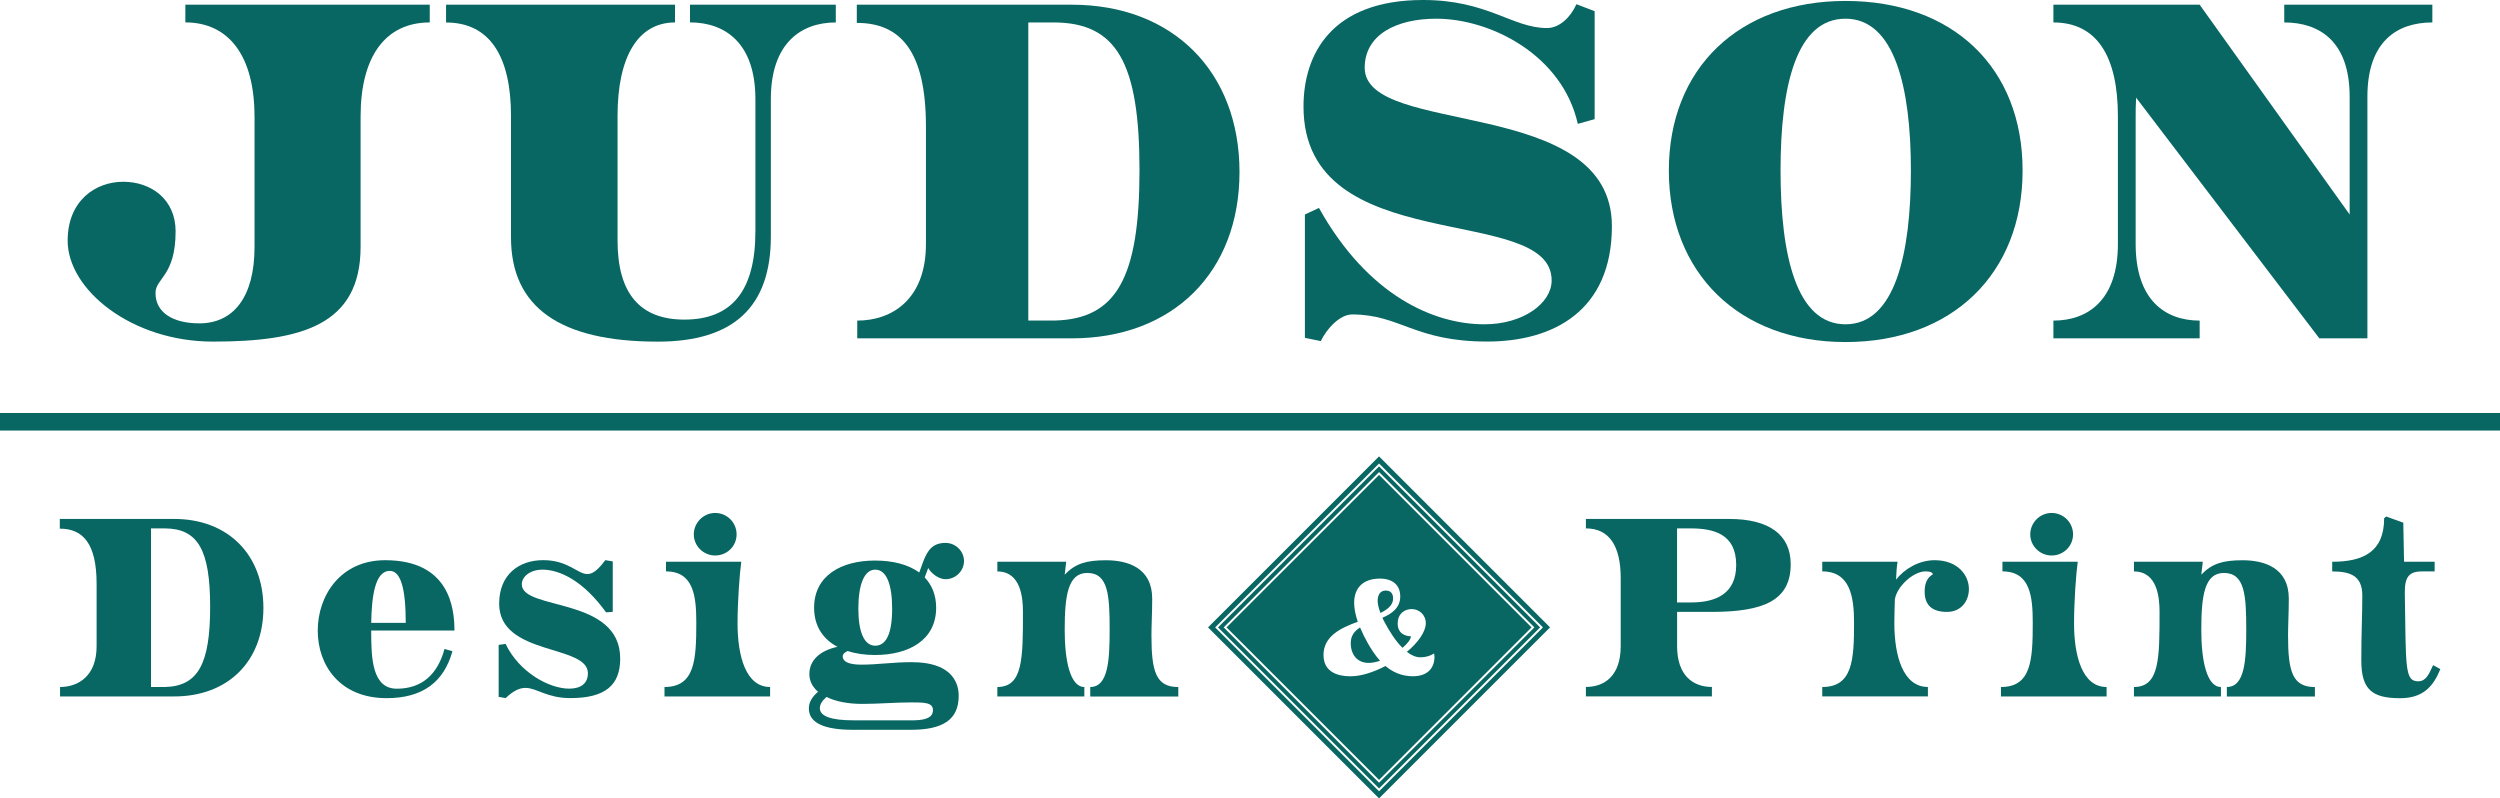
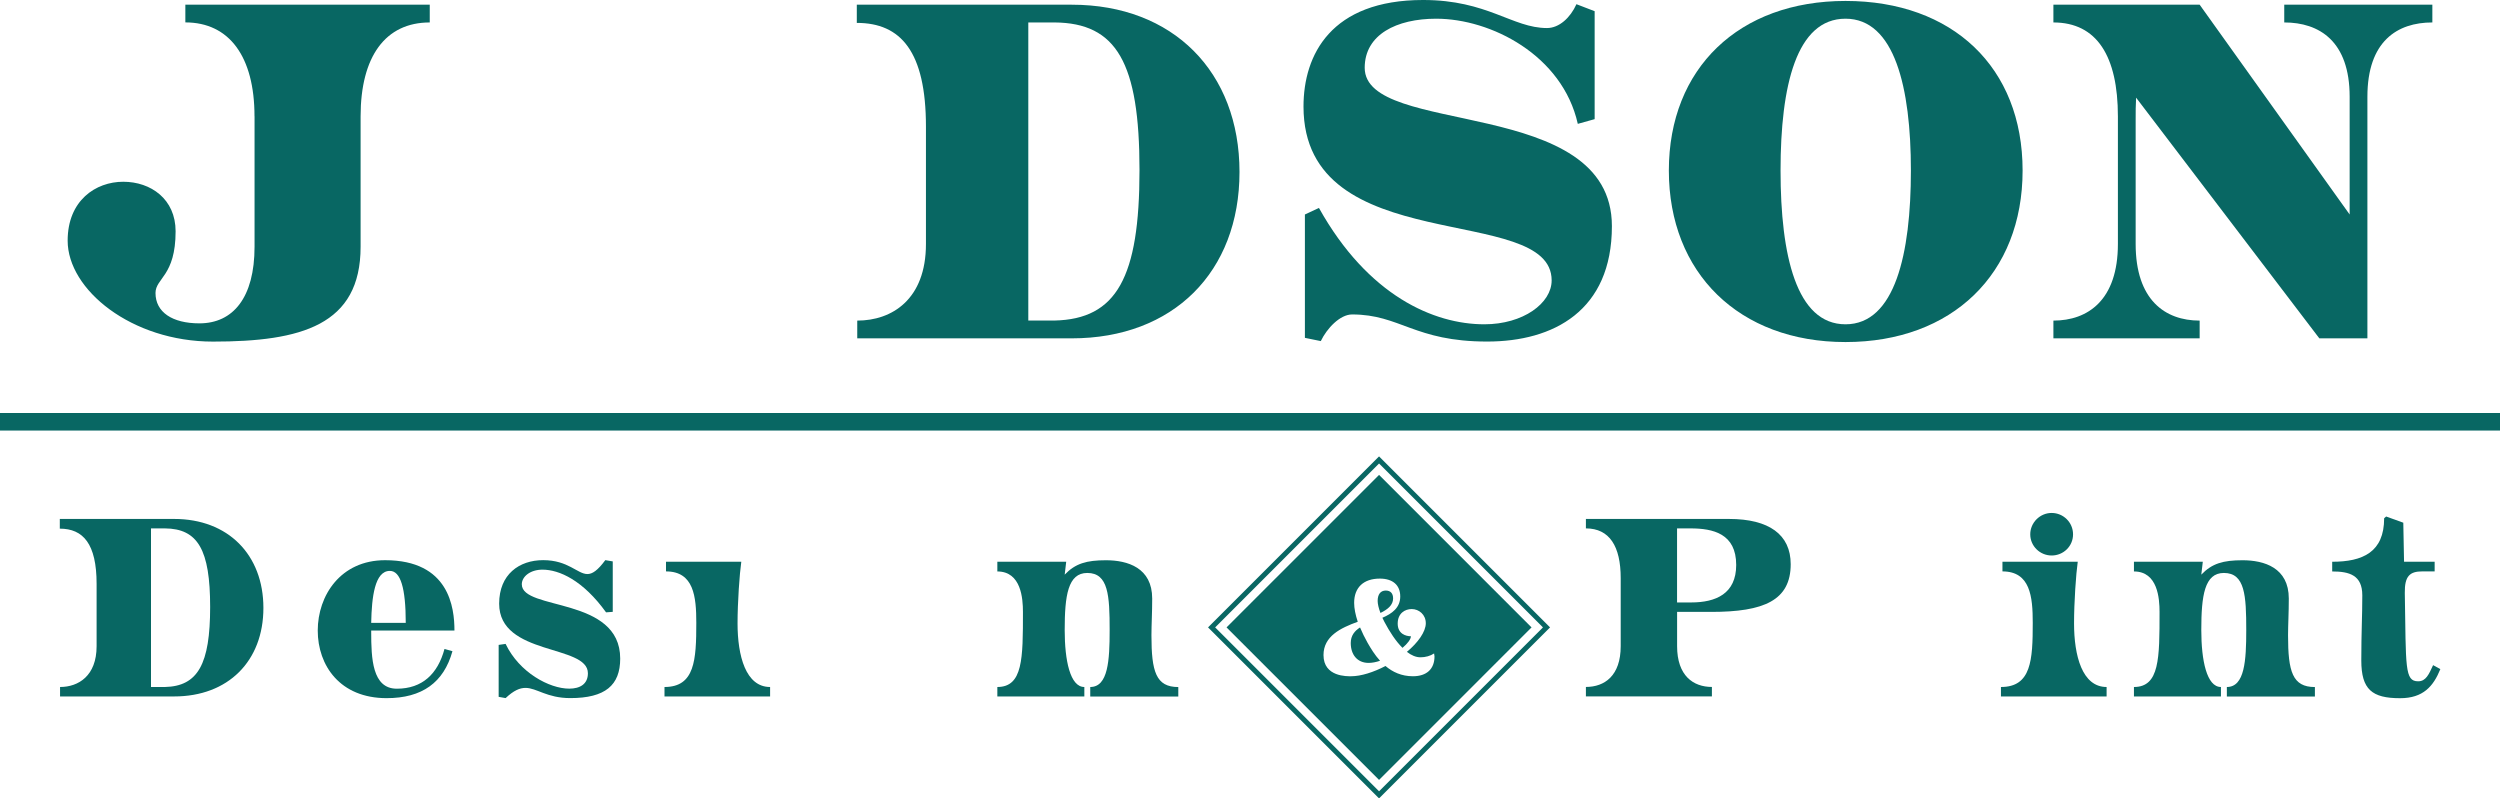
<svg xmlns="http://www.w3.org/2000/svg" viewBox="0 0 500 159.68" id="Camada_2">
  <defs>
    <style>
      .cls-1 {
        fill: #086763;
      }
    </style>
  </defs>
  <g id="Layer_1">
    <g>
      <rect height="3.51" width="500" y="82.6" class="cls-1" />
      <g>
        <path d="M50.9,23.27c0-11.96-5.05-18.79-13.83-18.79V.94h48.88v3.55c-8.88,0-13.83,6.82-13.83,18.79v26.07c0,15.7-11.87,18.97-29.53,18.97-16.26,0-29.06-10.37-29.06-20.19,0-8.04,5.61-11.78,11.12-11.78s10.47,3.46,10.47,9.91c0,8.97-4.02,9.35-4.02,12.34,0,3.83,3.36,6.07,8.78,6.07,6.73,0,11.03-5.14,11.03-15.33v-26.07Z" class="cls-1" />
-         <path d="M151.08,19.81c0-11.22-6.07-15.33-13.08-15.33V.94h29.16v3.55c-6.92,0-12.99,4.11-12.99,15.33v27.48c0,14.11-7.48,21.03-22.62,21.03-19.63,0-29.35-6.92-29.35-20.84v-24.3c0-11.87-4.21-18.69-12.99-18.69V.94h45.79v3.55c-7.38,0-11.49,6.82-11.49,18.69v24.95c0,10.56,4.49,15.79,13.36,15.79,9.53,0,14.21-5.8,14.21-17.66v-26.45Z" class="cls-1" />
-         <path d="M214.35.94h-42.99v3.64c8.78,0,13.83,5.7,13.83,20.75v23.46c0,11.12-6.82,15.33-13.74,15.33v3.55h42.9c20.28,0,33.55-13.27,33.55-33.27S234.63.94,214.35.94ZM210.89,64.11h-5.23V4.49h5.23c12.43.09,17.01,8.04,17.01,29.53s-4.58,29.81-17.01,30.09Z" class="cls-1" />
+         <path d="M214.35.94h-42.99v3.64c8.78,0,13.83,5.7,13.83,20.75v23.46c0,11.12-6.82,15.33-13.74,15.33v3.55h42.9c20.28,0,33.55-13.27,33.55-33.27S234.63.94,214.35.94M210.89,64.11h-5.23V4.49h5.23c12.43.09,17.01,8.04,17.01,29.53s-4.58,29.81-17.01,30.09Z" class="cls-1" />
        <path d="M315.56,24.77c-3.08-13.74-17.38-21.03-28.32-21.03-7.94,0-14.3,3.18-14.3,9.81,0,13.93,49.44,5.42,49.44,31.68,0,16.92-11.68,23.08-24.95,23.08-14.58,0-17.38-5.42-27.01-5.42-2.43,0-5.05,2.8-6.26,5.33l-3.18-.65v-24.67l2.81-1.31c9.81,17.57,22.99,23.27,33.08,23.27,7.76,0,13.46-4.21,13.46-8.78,0-15.7-49.63-4.02-49.63-34.77,0-10.37,5.51-21.31,23.93-21.31,12.9,0,17.85,5.61,24.77,5.61,2.43,0,4.67-2.06,5.89-4.77l3.64,1.4v21.59l-3.36.94Z" class="cls-1" />
        <path d="M369.1.19c-21.31,0-35.33,13.46-35.33,33.92s14.02,34.3,35.33,34.3,35.42-13.64,35.42-34.3S390.5.19,369.1.19ZM369.1,64.86c-9.81,0-12.99-13.74-12.99-30.75s3.18-30.37,12.99-30.37,13.08,13.74,13.08,30.37-3.18,30.75-13.08,30.75Z" class="cls-1" />
        <path d="M463.86,67.66l-36.64-48.13c-.09,1.4-.09,2.9-.09,4.49v24.77c0,11.21,5.89,15.33,12.8,15.33v3.55h-29.25v-3.55c6.92,0,12.9-4.11,12.9-15.33v-25.51c0-12.06-4.21-18.79-12.9-18.79V.94h29.25l30,41.96v-23.55c0-11.12-6.07-14.86-13.08-14.86V.94h29.62v3.55c-7.01,0-12.99,3.74-12.99,14.86v48.32h-9.63Z" class="cls-1" />
      </g>
      <g>
        <path d="M34.82,103.79H11.96v1.94c4.67,0,7.36,3.03,7.36,11.04v12.48c0,5.92-3.63,8.15-7.31,8.15v1.89h22.82c10.79,0,17.85-7.06,17.85-17.7s-7.06-17.8-17.85-17.8ZM32.98,137.4h-2.78v-31.72h2.78c6.61.05,9.05,4.28,9.05,15.71s-2.44,15.86-9.05,16.01Z" class="cls-1" />
        <path d="M79.36,137.74c-4.92,0-5.12-6.07-5.12-11.38v-.25h16.65c0-4.57-1.04-14.07-13.87-14.07-8.9,0-13.47,7.06-13.47,14.07s4.47,13.52,13.77,13.52c7.11,0,11.43-3.13,13.17-9.39l-1.59-.45c-1.34,4.97-4.42,7.95-9.54,7.95ZM77.97,114.18c2.14,0,3.18,3.43,3.18,10.39h-6.91c.1-5.12.7-10.39,3.73-10.39Z" class="cls-1" />
        <path d="M121.22,122.48c-4.62-6.41-9.35-8.55-12.73-8.55-2.44,0-4.13,1.39-4.13,2.93,0,5.32,19.68,2.39,19.68,14.86,0,5.32-2.98,7.9-9.99,7.9-4.67,0-6.71-2.04-8.95-2.04-1.14,0-2.34.5-3.98,2.04l-1.39-.25v-10.39l1.39-.2c2.73,5.72,8.75,8.95,12.73,8.95,2.19,0,3.73-.94,3.73-3.08,0-5.82-17.75-3.43-17.75-13.92,0-5.87,4.03-8.7,8.8-8.7,5.02,0,6.86,2.78,8.85,2.78.99,0,2.04-.7,3.58-2.78l1.49.25v10.09l-1.34.1Z" class="cls-1" />
        <g>
          <path d="M132.9,139.29v-1.89c6.06,0,6.36-5.37,6.36-12.83,0-5.27-.5-10.29-6.06-10.29v-1.94h15.06c-.35,2.43-.75,8.1-.75,12.33,0,6.51,1.64,12.73,6.51,12.73v1.89h-21.13Z" class="cls-1" />
-           <path d="M143.04,111.1c-2.34,0-4.28-1.89-4.28-4.23s1.94-4.28,4.28-4.28,4.28,1.89,4.28,4.28-1.94,4.23-4.28,4.23Z" class="cls-1" />
        </g>
-         <path d="M182.46,132.43c-3.98,0-6.81.5-10.19.5-2.73,0-3.73-.7-3.73-1.64,0-.45.35-.79.99-1.09,1.64.55,3.53.8,5.47.8,6.76,0,12.23-2.98,12.23-9.45,0-2.53-.85-4.57-2.29-6.06l.7-1.89c.6,1.09,2.09,2.24,3.48,2.24,1.99,0,3.68-1.64,3.68-3.63s-1.69-3.63-3.68-3.63c-2.44,0-3.58,1.24-4.57,3.98l-.7,1.94c-2.24-1.64-5.37-2.39-8.85-2.39-6.71,0-12.18,2.98-12.18,9.44,0,3.73,1.84,6.32,4.67,7.81-3.58.79-5.62,2.73-5.62,5.47,0,1.39.65,2.59,1.74,3.53-1.19.99-1.84,2.09-1.84,3.33,0,2.83,2.93,4.27,8.8,4.27h11.58c6.41,0,9.59-1.99,9.59-6.81,0-3.08-1.89-6.71-9.3-6.71ZM175.05,113.93c2.19,0,3.38,2.83,3.38,7.8s-1.19,7.41-3.38,7.41-3.38-2.68-3.38-7.41c0-4.97,1.24-7.8,3.38-7.8ZM182.86,144.06h-12.28c-4.42,0-6.61-.84-6.61-2.43,0-.75.45-1.49,1.34-2.24,1.89.94,4.38,1.39,7.16,1.39,3.28,0,6.56-.3,9.79-.3,2.54,0,4.33,0,4.33,1.54,0,1.39-1.24,1.99-3.73,2.04Z" class="cls-1" />
        <path d="M218.05,139.29v-1.89c3.58,0,3.88-5.32,3.88-11.38,0-6.91-.25-11.43-4.47-11.43-3.88,0-4.52,4.52-4.52,11.43,0,6.07,1.09,11.38,3.93,11.38v1.89h-17.4v-1.89c5.12,0,5.12-5.72,5.12-15.01,0-2.68-.35-8.1-5.12-8.1v-1.94h13.77l-.3,2.58c2.14-2.24,4.38-2.88,8.25-2.88,4.33,0,9.25,1.49,9.25,7.66,0,2.88-.15,5.27-.15,7.36,0,7.26.9,10.34,5.37,10.34v1.89h-17.6Z" class="cls-1" />
      </g>
      <g>
        <path d="M342.28,122.38c10.49,0,15.86-2.29,15.86-9.54,0-5.92-4.33-9.05-12.33-9.05h-28.63v1.89c4.72,0,6.96,3.58,6.96,9.94v13.62c0,5.92-3.23,8.15-6.96,8.15v1.89h25.2v-1.89c-3.73,0-6.96-2.24-6.96-8.15v-6.86h6.86ZM335.42,105.68h2.68c4.52,0,9.14,1.04,9.14,7.31,0,5.77-4.08,7.5-9,7.5h-2.83v-14.81Z" class="cls-1" />
-         <path d="M364.45,139.29v-1.89c6.06,0,6.36-5.37,6.36-12.83,0-5.27-.8-10.29-6.36-10.29v-1.94h15.06c-.15.89-.25,2.14-.3,3.58,1.64-2.09,4.52-3.88,7.71-3.88,4.67,0,6.86,3.03,6.86,5.77,0,2.39-1.54,4.57-4.38,4.57-2.98,0-4.47-1.34-4.47-4.08,0-1.69.55-2.83,1.64-3.43,0-.3-.45-.6-1.44-.6-2.48,0-5.77,3.03-6.16,5.62-.05,1.64-.1,3.28-.1,4.77,0,6.51,1.74,12.73,6.71,12.73v1.89h-21.13Z" class="cls-1" />
        <g>
          <path d="M400.19,139.29v-1.89c6.07,0,6.36-5.37,6.36-12.83,0-5.27-.5-10.29-6.06-10.29v-1.94h15.06c-.35,2.43-.74,8.1-.74,12.33,0,6.51,1.64,12.73,6.51,12.73v1.89h-21.13Z" class="cls-1" />
          <path d="M410.33,111.1c-2.34,0-4.28-1.89-4.28-4.23s1.94-4.28,4.28-4.28,4.28,1.89,4.28,4.28-1.94,4.23-4.28,4.23Z" class="cls-1" />
        </g>
        <path d="M445.37,139.29v-1.89c3.58,0,3.88-5.32,3.88-11.38,0-6.91-.25-11.43-4.47-11.43-3.88,0-4.52,4.52-4.52,11.43,0,6.07,1.09,11.38,3.93,11.38v1.89h-17.4v-1.89c5.12,0,5.12-5.72,5.12-15.01,0-2.68-.35-8.1-5.12-8.1v-1.94h13.77l-.3,2.58c2.14-2.24,4.37-2.88,8.25-2.88,4.33,0,9.25,1.49,9.25,7.66,0,2.88-.15,5.27-.15,7.36,0,7.26.89,10.34,5.37,10.34v1.89h-17.6Z" class="cls-1" />
        <path d="M488.07,133.82c-1.39,3.43-3.43,5.82-8.05,5.82-5.62,0-7.76-1.74-7.76-7.55s.2-8.7.2-13.03c0-4.03-2.58-4.77-6.02-4.77v-1.94c6.07,0,10.39-1.89,10.39-8.7l.4-.35,3.43,1.24.15,7.8h6.12v1.94h-2.49c-2.43,0-3.53.89-3.48,4.28.25,14.96-.05,17.7,2.68,17.7,1.54,0,2.14-1.39,2.98-3.23l1.44.79Z" class="cls-1" />
      </g>
      <g>
        <path d="M275.81,94.98l-30.5,30.5,30.5,30.5,30.5-30.5-30.5-30.5ZM282.59,135.25c-2.29,0-4.08-.85-5.49-2.05-2.4,1.25-4.9,2.05-6.88,2.05-.75,0-5.52.16-5.52-4.24,0-3.76,3.41-5.41,6.85-6.66-.45-1.36-.72-2.66-.72-3.78,0-3.06,1.87-4.85,5.14-4.85,2.59,0,4.08,1.31,4.08,3.57s-1.65,3.44-3.57,4.26c.11.26.24.53.4.82,1.04,1.97,2.29,3.89,3.62,5.2,1.01-.85,1.68-1.73,1.68-2.32-1.01,0-2.64-.48-2.64-2.53s1.44-2.91,2.8-2.91c1.46,0,2.82,1.12,2.82,2.83s-1.57,3.89-3.78,5.73c.88.69,1.79,1.09,2.72,1.09.99,0,1.97-.27,2.72-.77.05.24.08.45.08.59,0,2.53-1.57,3.97-4.32,3.97Z" class="cls-1" />
        <path d="M278.62,119.68c0-1.01-.53-1.57-1.46-1.57-1.04,0-1.63.75-1.63,2.08,0,.56.19,1.44.56,2.4,1.49-.72,2.53-1.6,2.53-2.9Z" class="cls-1" />
        <path d="M272.01,125.49c-1.09.69-1.86,1.63-1.86,3.12,0,2.29,1.28,3.97,3.57,3.97.72,0,1.52-.16,2.29-.43-1.07-1.17-1.87-2.5-2.51-3.62-.56-1.01-1.07-2.02-1.49-3.04Z" class="cls-1" />
        <path d="M275.81,91.28l-34.2,34.2,34.2,34.2,34.2-34.2-34.2-34.2ZM243.03,125.48l32.78-32.78,32.78,32.78-32.78,32.78-32.78-32.78Z" class="cls-1" />
-         <path d="M275.81,93.27l-32.21,32.21,32.21,32.21,32.21-32.21-32.21-32.21ZM244.74,125.48l31.07-31.07,31.07,31.07-31.07,31.07-31.07-31.07Z" class="cls-1" />
      </g>
    </g>
  </g>
</svg>